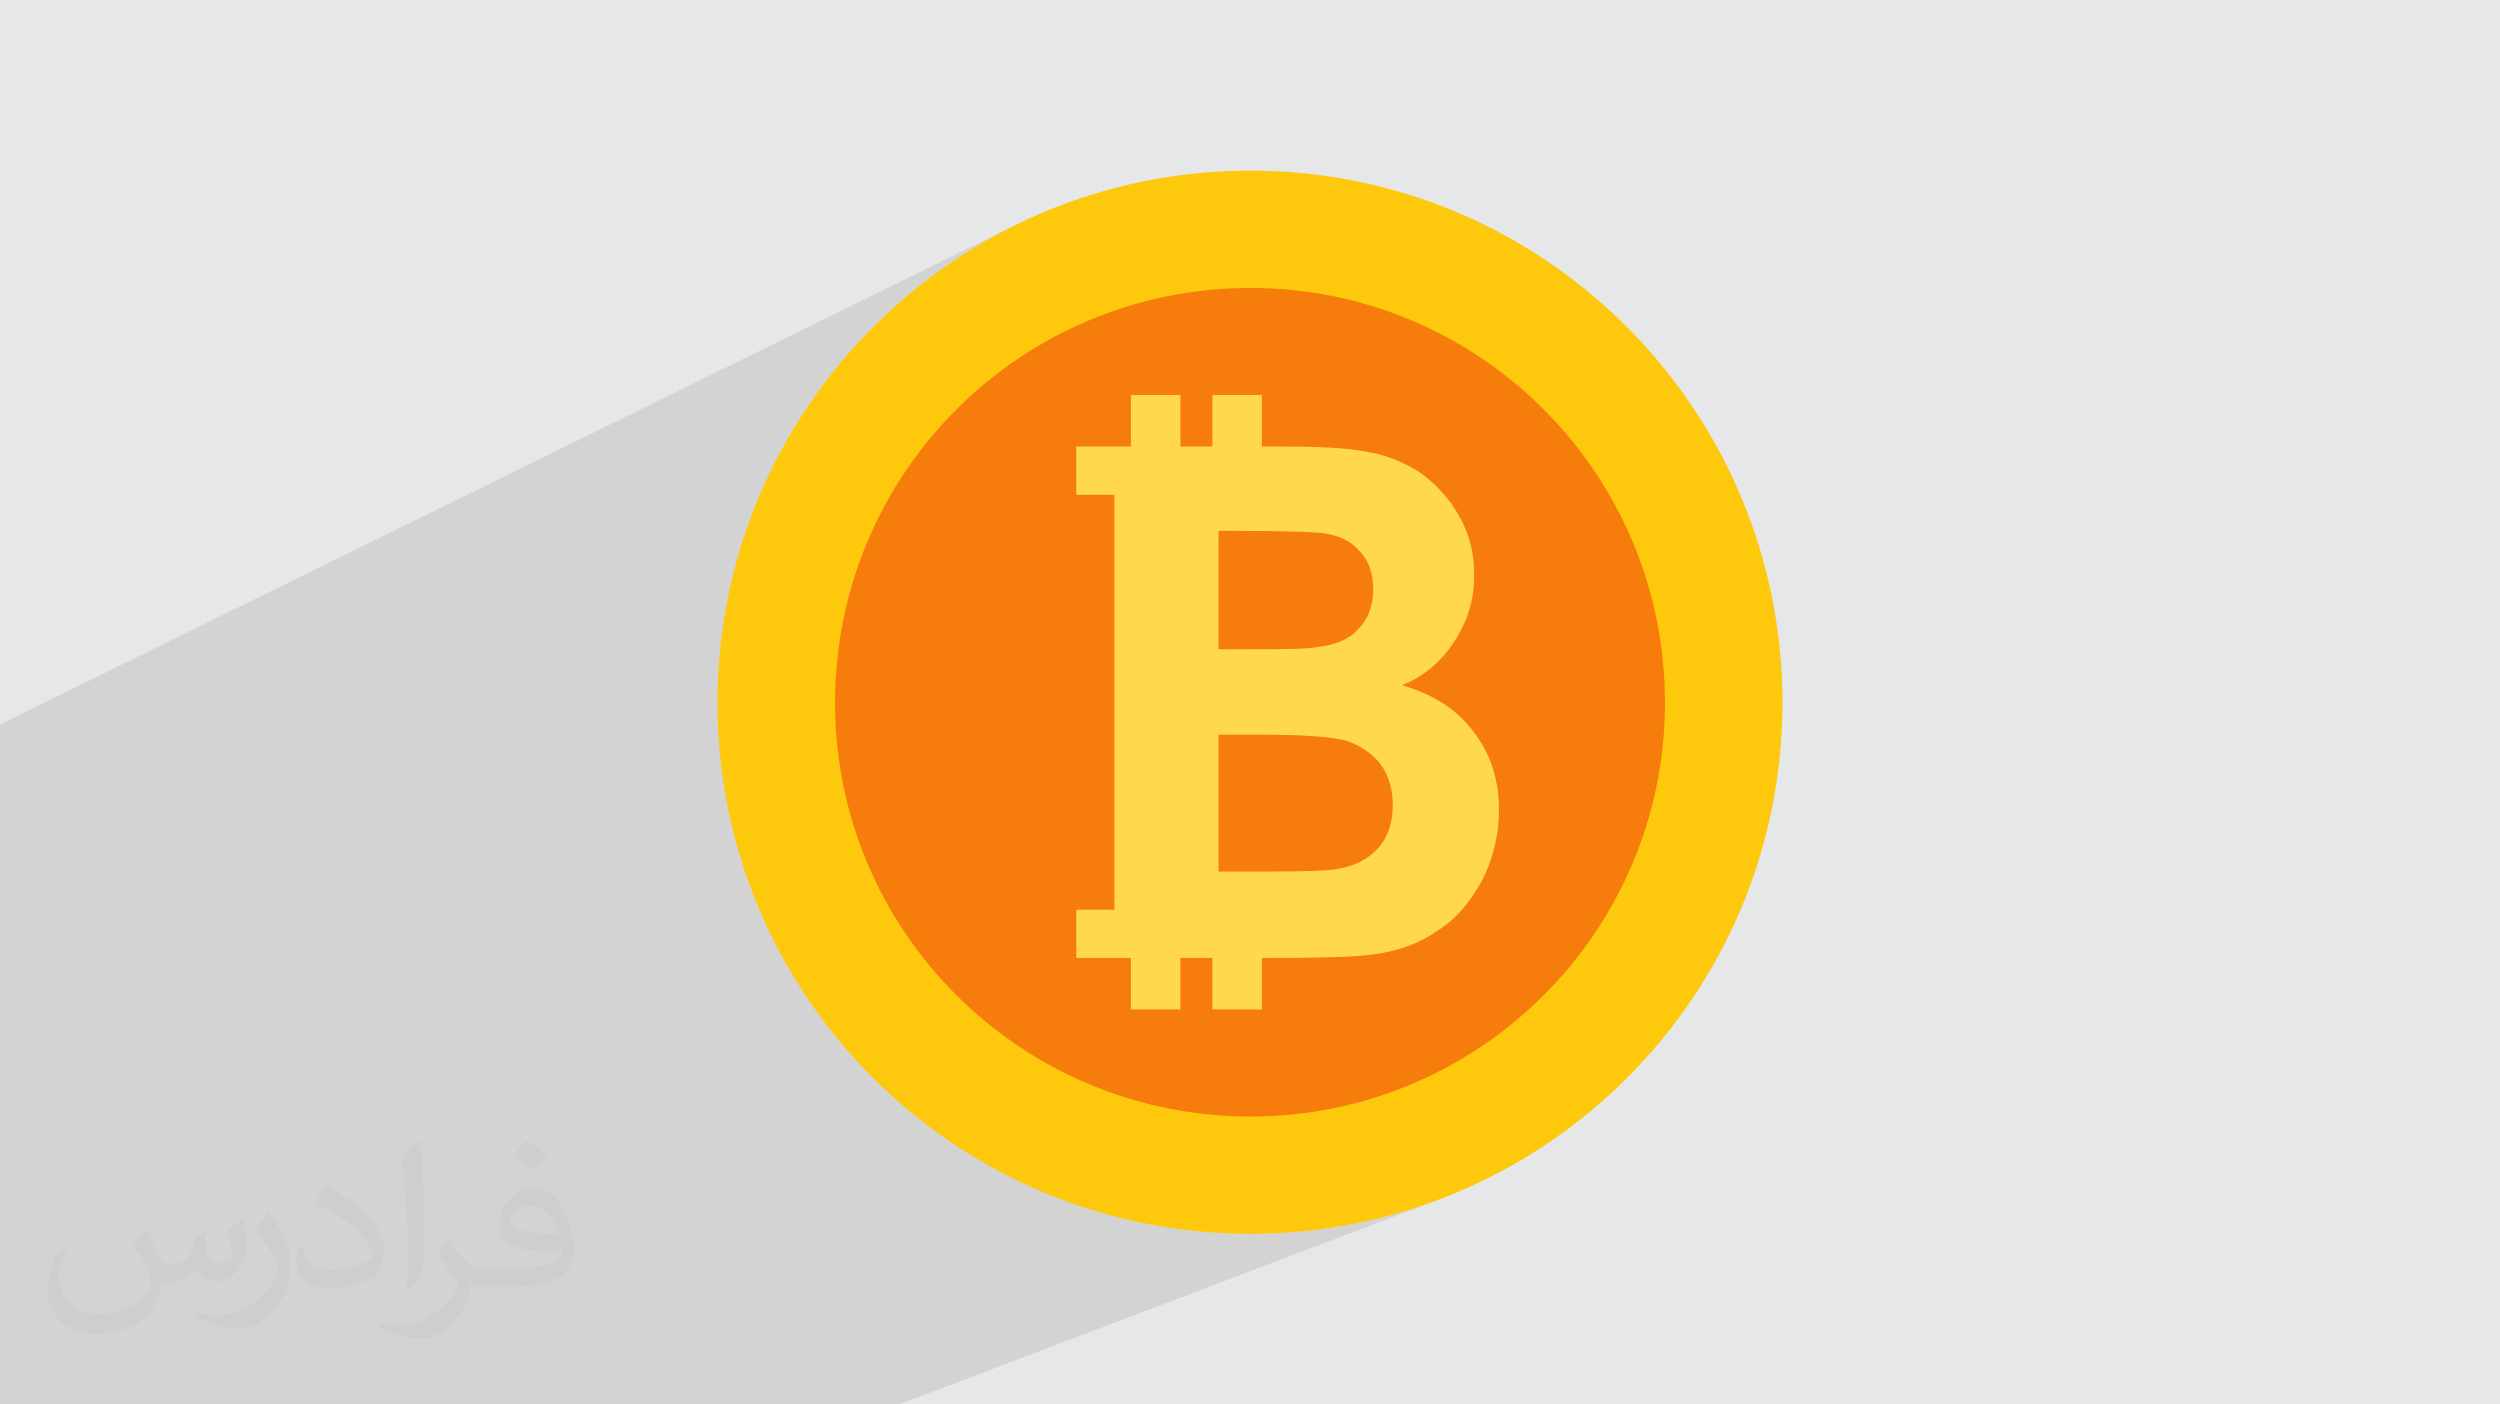
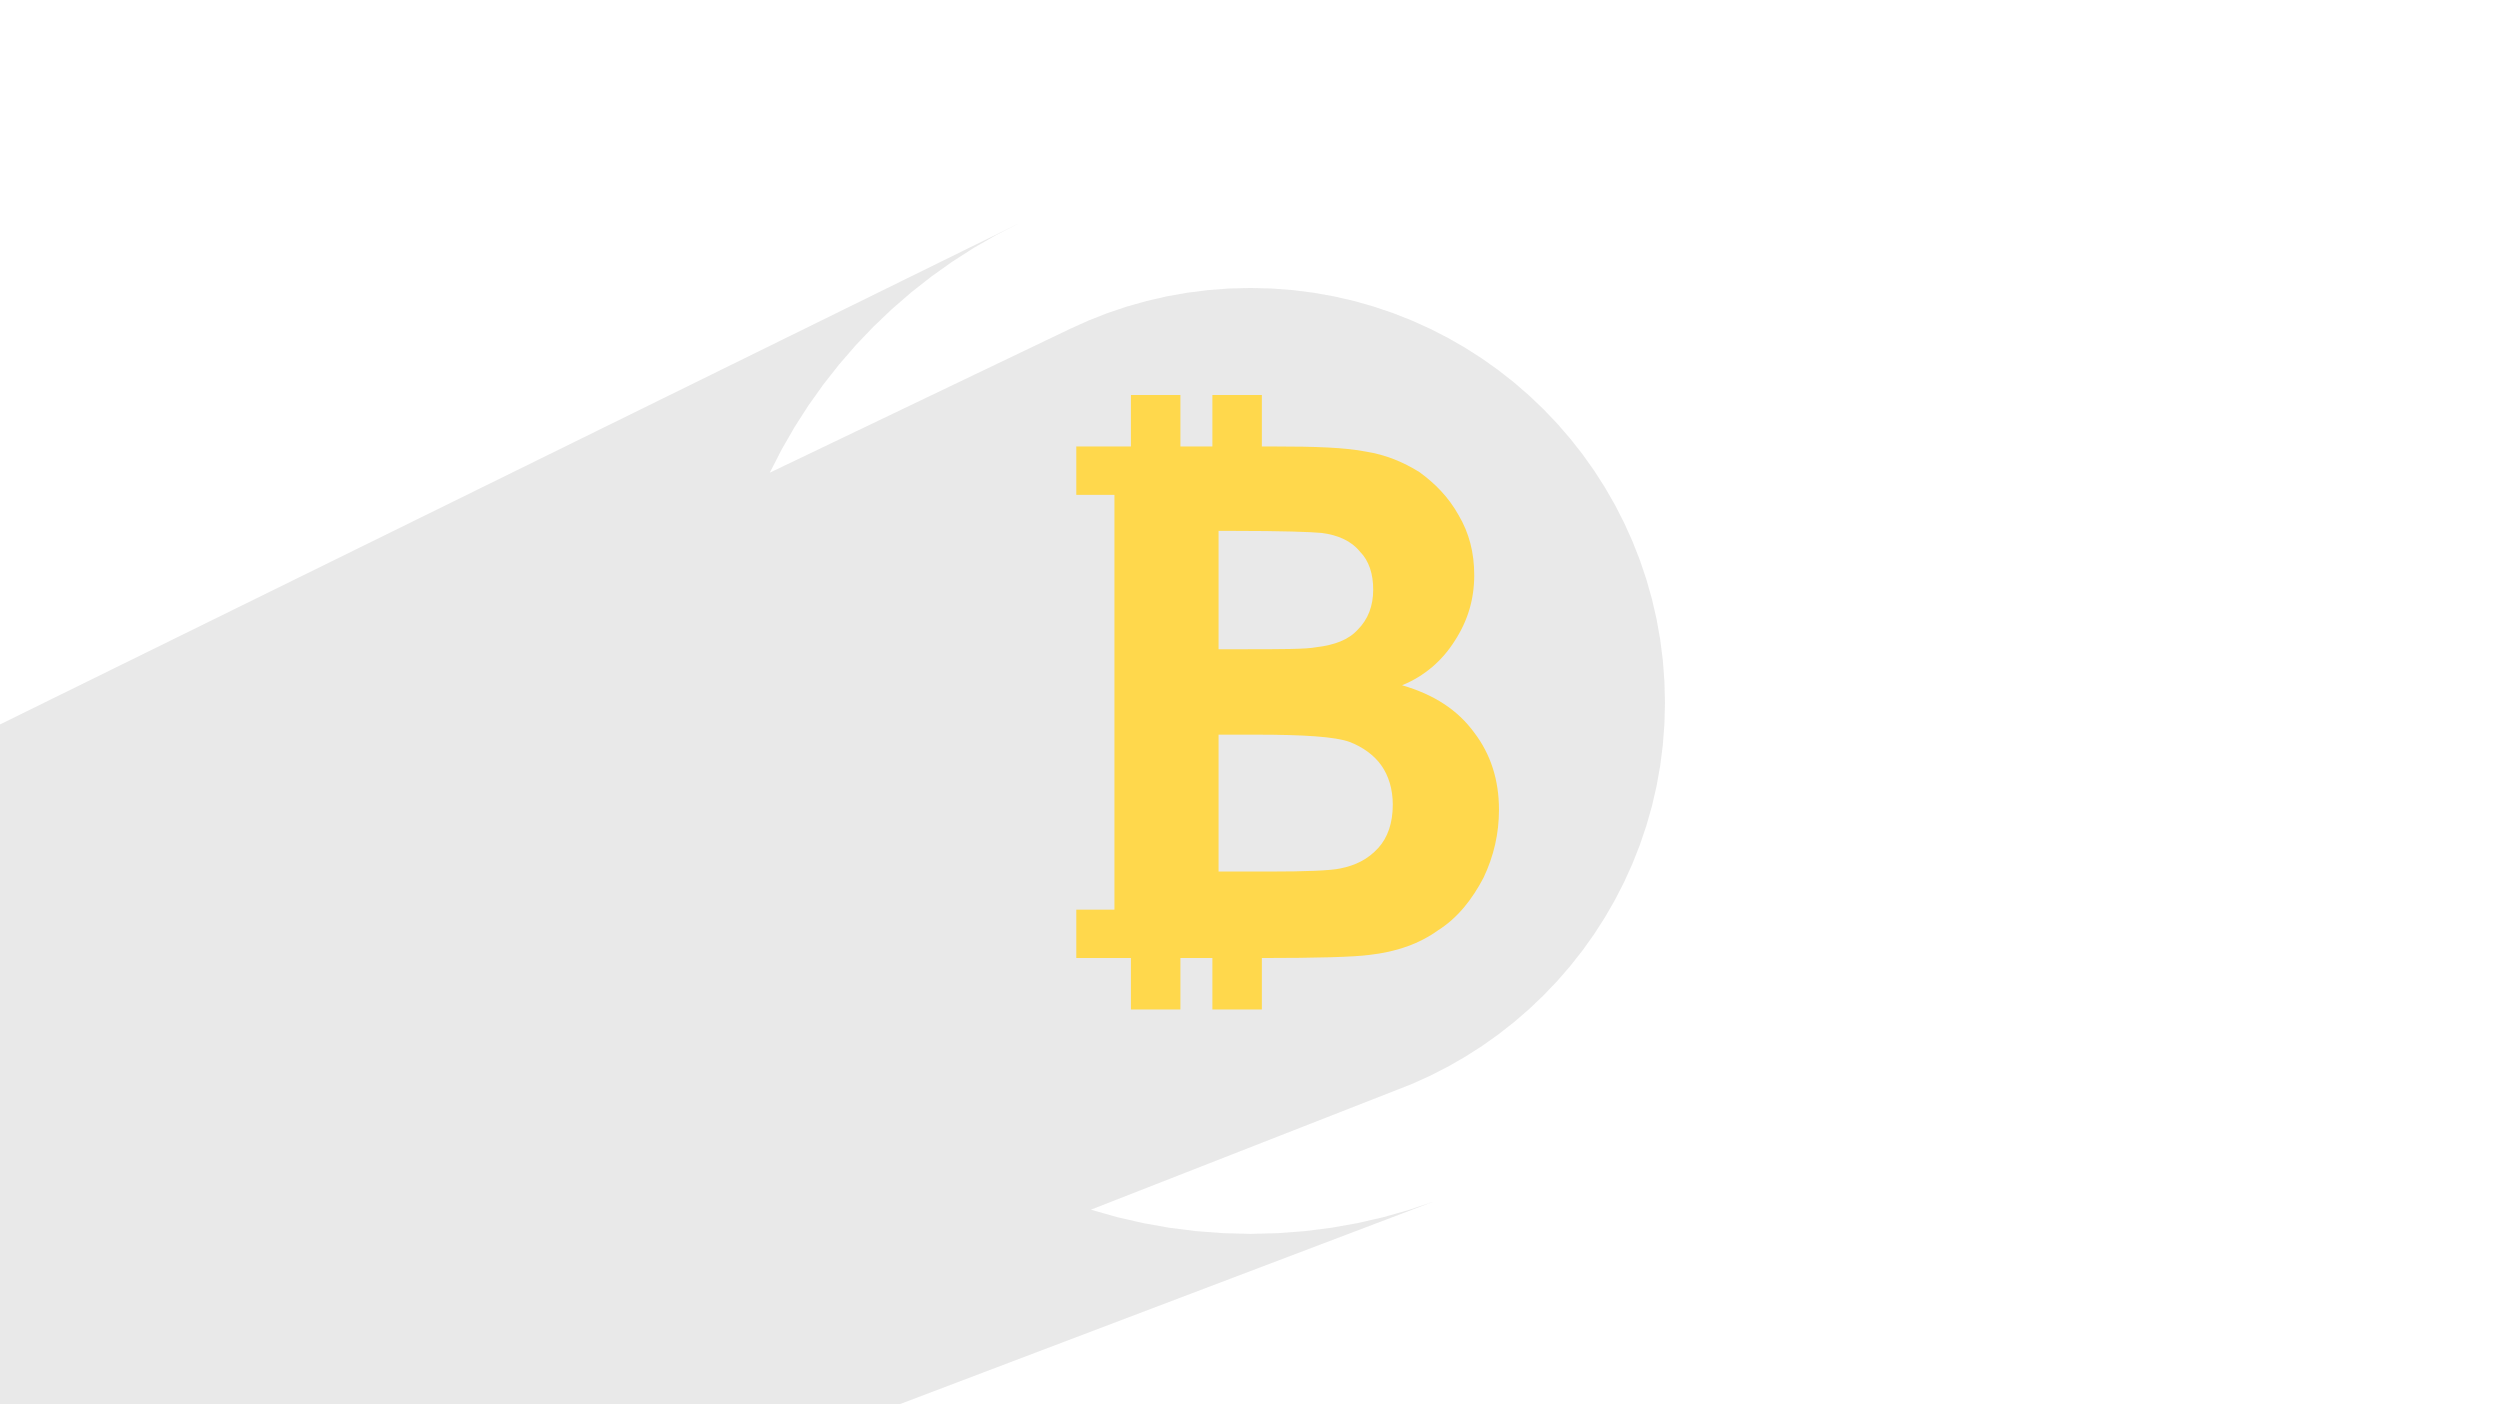
<svg xmlns="http://www.w3.org/2000/svg" xml:space="preserve" width="94.192mm" height="52.917mm" version="1.0" style="shape-rendering:geometricPrecision; text-rendering:geometricPrecision; image-rendering:optimizeQuality; fill-rule:evenodd; clip-rule:evenodd" viewBox="0 0 9404.92 5283.66">
  <defs>
    <style type="text/css">
   
    .fil3 {fill:#FEC90C}
    .fil4 {fill:#F67C0B}
    .fil5 {fill:#FFD84C;fill-rule:nonzero}
    .fil2 {fill:#373435;fill-opacity:0.031}
    .fil1 {fill:#2B2A29;fill-opacity:0.102}
    .fil0 {fill:#E6E7E8}
   
  </style>
  </defs>
  <g id="Layer_x0020_1">
-     <polygon class="fil0" points="-0,0 9404.92,0 9404.92,5283.66 -0,5283.66 " />
    <polygon class="fil1" points="3127.68,1407.99 4704.4,641.92 3127.68,1407.99 3097.09,1446.91 3041.24,1525.41 2989.14,1606.64 2940.92,1690.47 2896.69,1776.77 2896.11,1778.08 4026.05,1236.92 4095.31,1205.71 4166.32,1177.83 4239,1153.34 4313.23,1132.36 4388.93,1114.96 4391.3,1114.54 4704.4,641.92 4391.3,1114.54 4465.99,1101.27 4544.32,1091.37 4623.82,1085.36 4704.4,1083.33 4784.63,1085.36 4863.8,1091.37 4941.82,1101.27 5018.6,1114.96 5094.03,1132.36 5168.02,1153.34 5240.46,1177.83 5311.26,1205.71 5380.31,1236.92 5447.54,1271.33 5512.83,1308.85 5576.1,1349.39 5637.23,1392.84 5696.13,1439.11 5752.7,1488.12 5806.85,1539.74 5858.48,1593.9 5907.49,1650.48 5953.77,1709.41 5997.24,1770.57 6037.8,1833.87 6075.34,1899.22 6109.78,1966.52 6141,2035.66 6168.92,2106.56 6193.43,2179.11 6214.45,2253.23 6231.86,2328.8 6245.57,2405.74 6255.49,2483.94 6261.51,2563.32 6263.54,2643.77 6261.51,2723.86 6255.49,2802.91 6245.57,2880.8 6231.86,2957.44 6214.45,3032.75 6193.43,3106.62 6168.92,3178.94 6141,3249.62 6109.78,3318.57 6075.34,3385.68 6037.8,3450.87 5997.24,3514.02 5953.77,3575.05 5907.49,3633.86 5858.48,3690.33 5806.85,3744.39 5752.7,3795.93 5696.13,3844.86 5637.23,3891.07 5576.1,3934.47 5512.83,3974.96 5447.54,4012.45 5380.31,4046.82 5311.26,4078 5240.46,4105.87 4104.01,4550.75 4107.46,4551.92 4202.68,4578.85 4299.77,4601.15 4398.62,4618.73 4499.09,4631.43 4601.05,4639.15 4704.4,4641.74 4807.39,4639.15 4909.03,4631.43 5009.19,4618.73 5107.74,4601.15 5204.57,4578.85 5299.54,4551.92 5392.53,4520.52 3381.57,5283.66 3028.76,5283.66 2231.8,5283.66 1633.28,5283.66 1629.41,5283.66 1071.83,5283.66 1036.94,5283.66 978.73,5283.66 903.24,5283.66 794.33,5283.66 643.49,5283.66 625.71,5283.66 476.95,5283.66 369.35,5283.66 202.78,5283.66 195,5283.66 147.28,5283.66 142.9,5283.66 18.9,5283.66 -0,5283.66 -0,5260.02 -0,5221.54 -0,5182.68 -0,5128.8 -0,5078.29 -0,4956.46 -0,4801.82 -0,4747.27 -0,4614.47 -0,4600.74 -0,4491.64 -0,4347.7 -0,4231.15 -0,4092.83 -0,4071.21 -0,3880.11 -0,3792.59 -0,3781.75 -0,3733.49 -0,3656.13 -0,3610.91 -0,3570.75 -0,3483.94 -0,3315.68 -0,3165.1 -0,2927.63 -0,2725.3 3834.31,839.67 3747.84,883.94 3663.86,932.21 3582.52,984.34 3503.93,1040.22 3428.2,1099.71 3355.48,1162.68 3285.89,1229.01 3219.54,1298.58 3156.56,1371.25 " />
-     <path class="fil2" d="M548.54 4627.69c17.95,27.21 29.6,53.36 40.96,82.43 8.45,16.91 12.93,48.09 52.57,48.09 11.61,0 28.28,-3.42 43.06,-11.61 16.63,-8.73 29.32,-21.94 35.94,-42l15.85 -53.36 38.57 -19.02 2.64 2.64c-5.27,20.09 -6.59,39.36 -6.59,54.43 0,44.63 38.57,61.56 69.22,61.56 17.95,0 34.09,-8.73 34.09,-25.11 0,-21.13 -8.98,-57.06 -20.62,-89.29 17.95,-17.95 35.94,-35.94 56.53,-50.47l3.17 1.6c8.98,38.04 14,75.56 14,100.66 0,24.57 -10.83,51.79 -19.81,69.49 -18.49,34.87 -51.25,62.62 -90.87,62.62 -30.1,0 -63.65,-15.07 -86.66,-43.06l-1.32 0c-21.66,26.96 -55.22,51.25 -108.86,51.25l-16.63 0c-2.64,35.41 -10.29,60.49 -21.94,82.95 -31.95,62.34 -126.81,106.47 -216.1,106.47 -124.17,0 -186.51,-71.59 -186.51,-166.96 0,-58.91 19.27,-113.6 48.88,-152.42l24.29 10.04c-18.49,35.41 -30.91,68.68 -30.91,101.45 0,89.29 72.66,131.83 156.4,131.83 77.68,0 173.83,-49.41 191.28,-106.72 -6.59,-62.62 -30.1,-91.93 -66.04,-148.99 10.83,-19.02 24.83,-38.04 42.28,-58.38l3.17 0 0 0 0 0 -0.02 -0.09zm1432.13 -336.04c26.15,16.39 51.79,35.66 76.87,57.85 -14,19.81 -31.45,37.79 -53.11,53.64 -25.11,-20.34 -50.19,-37.79 -75.84,-56.27 17.42,-19.55 34.62,-38.29 52.04,-55.22l0 0 0 0 0 0 0 0 0 0 0.03 0zm13.47 244.11c-42.28,0 -76.87,27.75 -76.87,48.34 0,44.13 84.53,57.85 185.72,57.31 -12.68,-51.79 -57.06,-105.68 -108.86,-105.68l0.01 0.03zm-94.86 236.19c54.96,0 103.04,-1.6 139.74,-10.83 40.96,-10.29 75.56,-30.91 75.56,-45.17 0,-3.7 0,-8.19 -1.32,-11.89 -22.98,2.11 -49.41,2.11 -72.38,2.11 -74.49,0 -131.55,-16.91 -154.02,-58.66 -5.55,-11.61 -9.51,-24.57 -9.51,-39.36 0,-40.43 17.42,-79.79 48.09,-107 25.61,-22.45 53.89,-36.44 82.67,-36.44 52.04,0 93.51,41.75 122.57,107.54 15.85,35.94 26.68,77.4 26.68,129.72 0,34.87 -9.51,64.19 -31.17,85.85 -40.43,39.11 -114.92,53.89 -229.04,53.89l-51.79 0 0 0 -13.47 0c-28.28,0 -48.62,-5.02 -64.72,-17.42l-2.64 0c0.79,6.59 1.32,12.93 1.32,19.02 0,25.61 -8.45,58.38 -25.61,84.53 -50.72,75.3 -105.68,108.04 -153.24,108.04 -48.09,0 -107,-18.49 -160.11,-42.54l9.51 -18.49c17.17,7.13 40.96,11.89 73.7,11.89 85.85,0 198.66,-82.43 212.66,-163 -3.17,-6.59 -8.98,-15.32 -17.17,-24.57 -25.11,-29.85 -40.96,-54.68 -55.75,-80.83 12.68,-25.11 24.29,-45.17 35.13,-63.4l4.49 -0.53c36.72,74.77 69.99,117.55 144.23,117.55l11.61 0 0 0 53.89 0 0 0 0 0 0 0 0 0 0 0 0.09 0.01zm-371.98 79c6.34,-34.34 6.87,-72.91 6.87,-108.86l0 -53.36c0,-99.6 -12.68,-244.36 -22.98,-338.68 17.95,-19.27 43.06,-42 62.87,-57.31l5.81 1.6c13.47,118.62 16.63,256 16.63,383.06 0,33.3 -1.32,65.79 -4.49,89.55 -1.85,30.1 -19.27,52.83 -56.53,87.7l-8.19 -3.7zm-382.8 -157.19c1.85,46.77 24.83,83.49 105.15,83.49 49.93,0 92.19,-12.93 138.96,-35.13 8.45,-3.7 12.93,-8.73 12.93,-12.93 0,-29.32 -22.45,-68.15 -60.23,-103.55 -36.72,-33.3 -85.34,-62.62 -130.76,-82.18 -15.6,-6.59 -20.62,-13.47 -20.62,-20.09 0,-13.47 17.95,-41.75 32.77,-62.09l5.02 -0.53c52.04,27.21 110.17,67.64 153.24,112.53 39.11,41.47 63.4,83.49 63.4,129.19 0,33.81 -10.29,65.51 -26.96,95.11 -57.06,28.79 -117.83,50.72 -178.06,50.72 -73.17,0 -123.1,-34.34 -123.1,-114.92 0,-8.73 0,-22.19 3.17,-39.64l25.11 0 0 0 0 0 0 0 0 0 0 0 -0.02 0zm-132.37 -132.9l45.45 73.45c16.63,27.21 32.23,56.81 32.23,103.55l0 59.7c0,48.34 -30.91,100.13 -80.83,151.38 -39.11,34.62 -73.7,49.41 -105.68,49.41 -47.55,0 -101.98,-14.79 -164.85,-41.75l7.13 -18.49c19.81,5.27 42.79,9.77 71.06,9.77 90.36,-0.53 182.8,-66.57 225.08,-147.15 5.02,-9.26 6.87,-17.95 6.87,-24.04 0,-9.26 -5.02,-19.55 -8.98,-28.79 -22.98,-43.31 -48.62,-82.95 -76.87,-119.68 14.79,-23.25 29.6,-45.7 45.7,-67.9l3.7 0.53 0 0 0 0 0 0 0 0 0 0 -0.02 0.01z" />
-     <path class="fil3" d="M4704.4 641.92c1105.34,0 2001.25,898.3 2001.25,2001.85 0,1103.52 -895.91,1997.98 -2001.25,1997.98 -1109.21,0 -2005.12,-894.46 -2005.12,-1997.98 0,-1103.55 895.91,-2001.85 2005.12,-2001.85l0 0z" />
-     <path class="fil4" d="M4704.4 1083.33c861.02,0 1559.14,696.94 1559.14,1560.44 0,859.59 -698.12,1556.56 -1559.14,1556.56 -864.87,0 -1562.99,-696.97 -1562.99,-1556.56 0,-863.49 698.12,-1560.44 1562.99,-1560.44l0 0z" />
    <path class="fil5" d="M4584.17 2763.79l0 515 190.05 0c139.63,0 232.71,-3.87 267.59,-11.61 58.19,-11.64 104.71,-34.84 143.49,-77.46 34.92,-38.71 54.33,-92.93 54.33,-162.62 0,-58.06 -15.54,-108.41 -42.69,-147.14 -27.15,-38.7 -69.8,-69.69 -120.23,-89.05 -54.29,-19.36 -170.67,-27.12 -349.05,-27.12l-143.5 0zm0 -766.65l0 445.28 85.34 0c151.24,0 244.34,0 283.12,-7.74 65.93,-7.74 120.23,-27.1 155.12,-65.83 38.78,-38.7 58.19,-89.05 58.19,-151 0,-58.09 -15.52,-108.44 -50.42,-143.27 -31.02,-38.7 -81.44,-61.96 -143.53,-69.69 -38.75,-3.86 -151.23,-7.74 -333.52,-7.74l-54.3 0zm-391.72 -317.52l62.04 0 0 -193.62 186.18 0 0 193.62 120.26 0 0 -193.62 186.15 0 0 193.62 46.53 0c155.14,0 267.61,3.86 345.19,19.35 73.7,11.63 139.63,38.73 201.66,77.46 58.18,42.58 108.61,92.92 147.4,162.61 38.78,65.83 58.16,139.4 58.16,224.58 0,89.06 -23.27,170.36 -73.7,247.82 -46.53,73.54 -112.46,131.65 -197.79,166.49 120.22,34.87 209.42,92.92 271.49,178.13 62.06,81.31 93.08,178.1 93.08,290.4 0,89.06 -19.38,174.23 -58.17,255.54 -42.66,81.34 -96.97,151 -170.64,197.48 -69.82,50.34 -155.14,81.31 -259.86,92.94 -58.18,7.72 -193.92,11.61 -403.35,11.61l0 193.59 -186.15 0 0 -193.59 -120.26 0 0 193.59 -186.18 0 0 -193.59 -62.04 0 -143.49 0 0 -181.99 143.49 0 0 -1560.44 -143.49 0 0 -181.99 143.49 0z" />
  </g>
</svg>